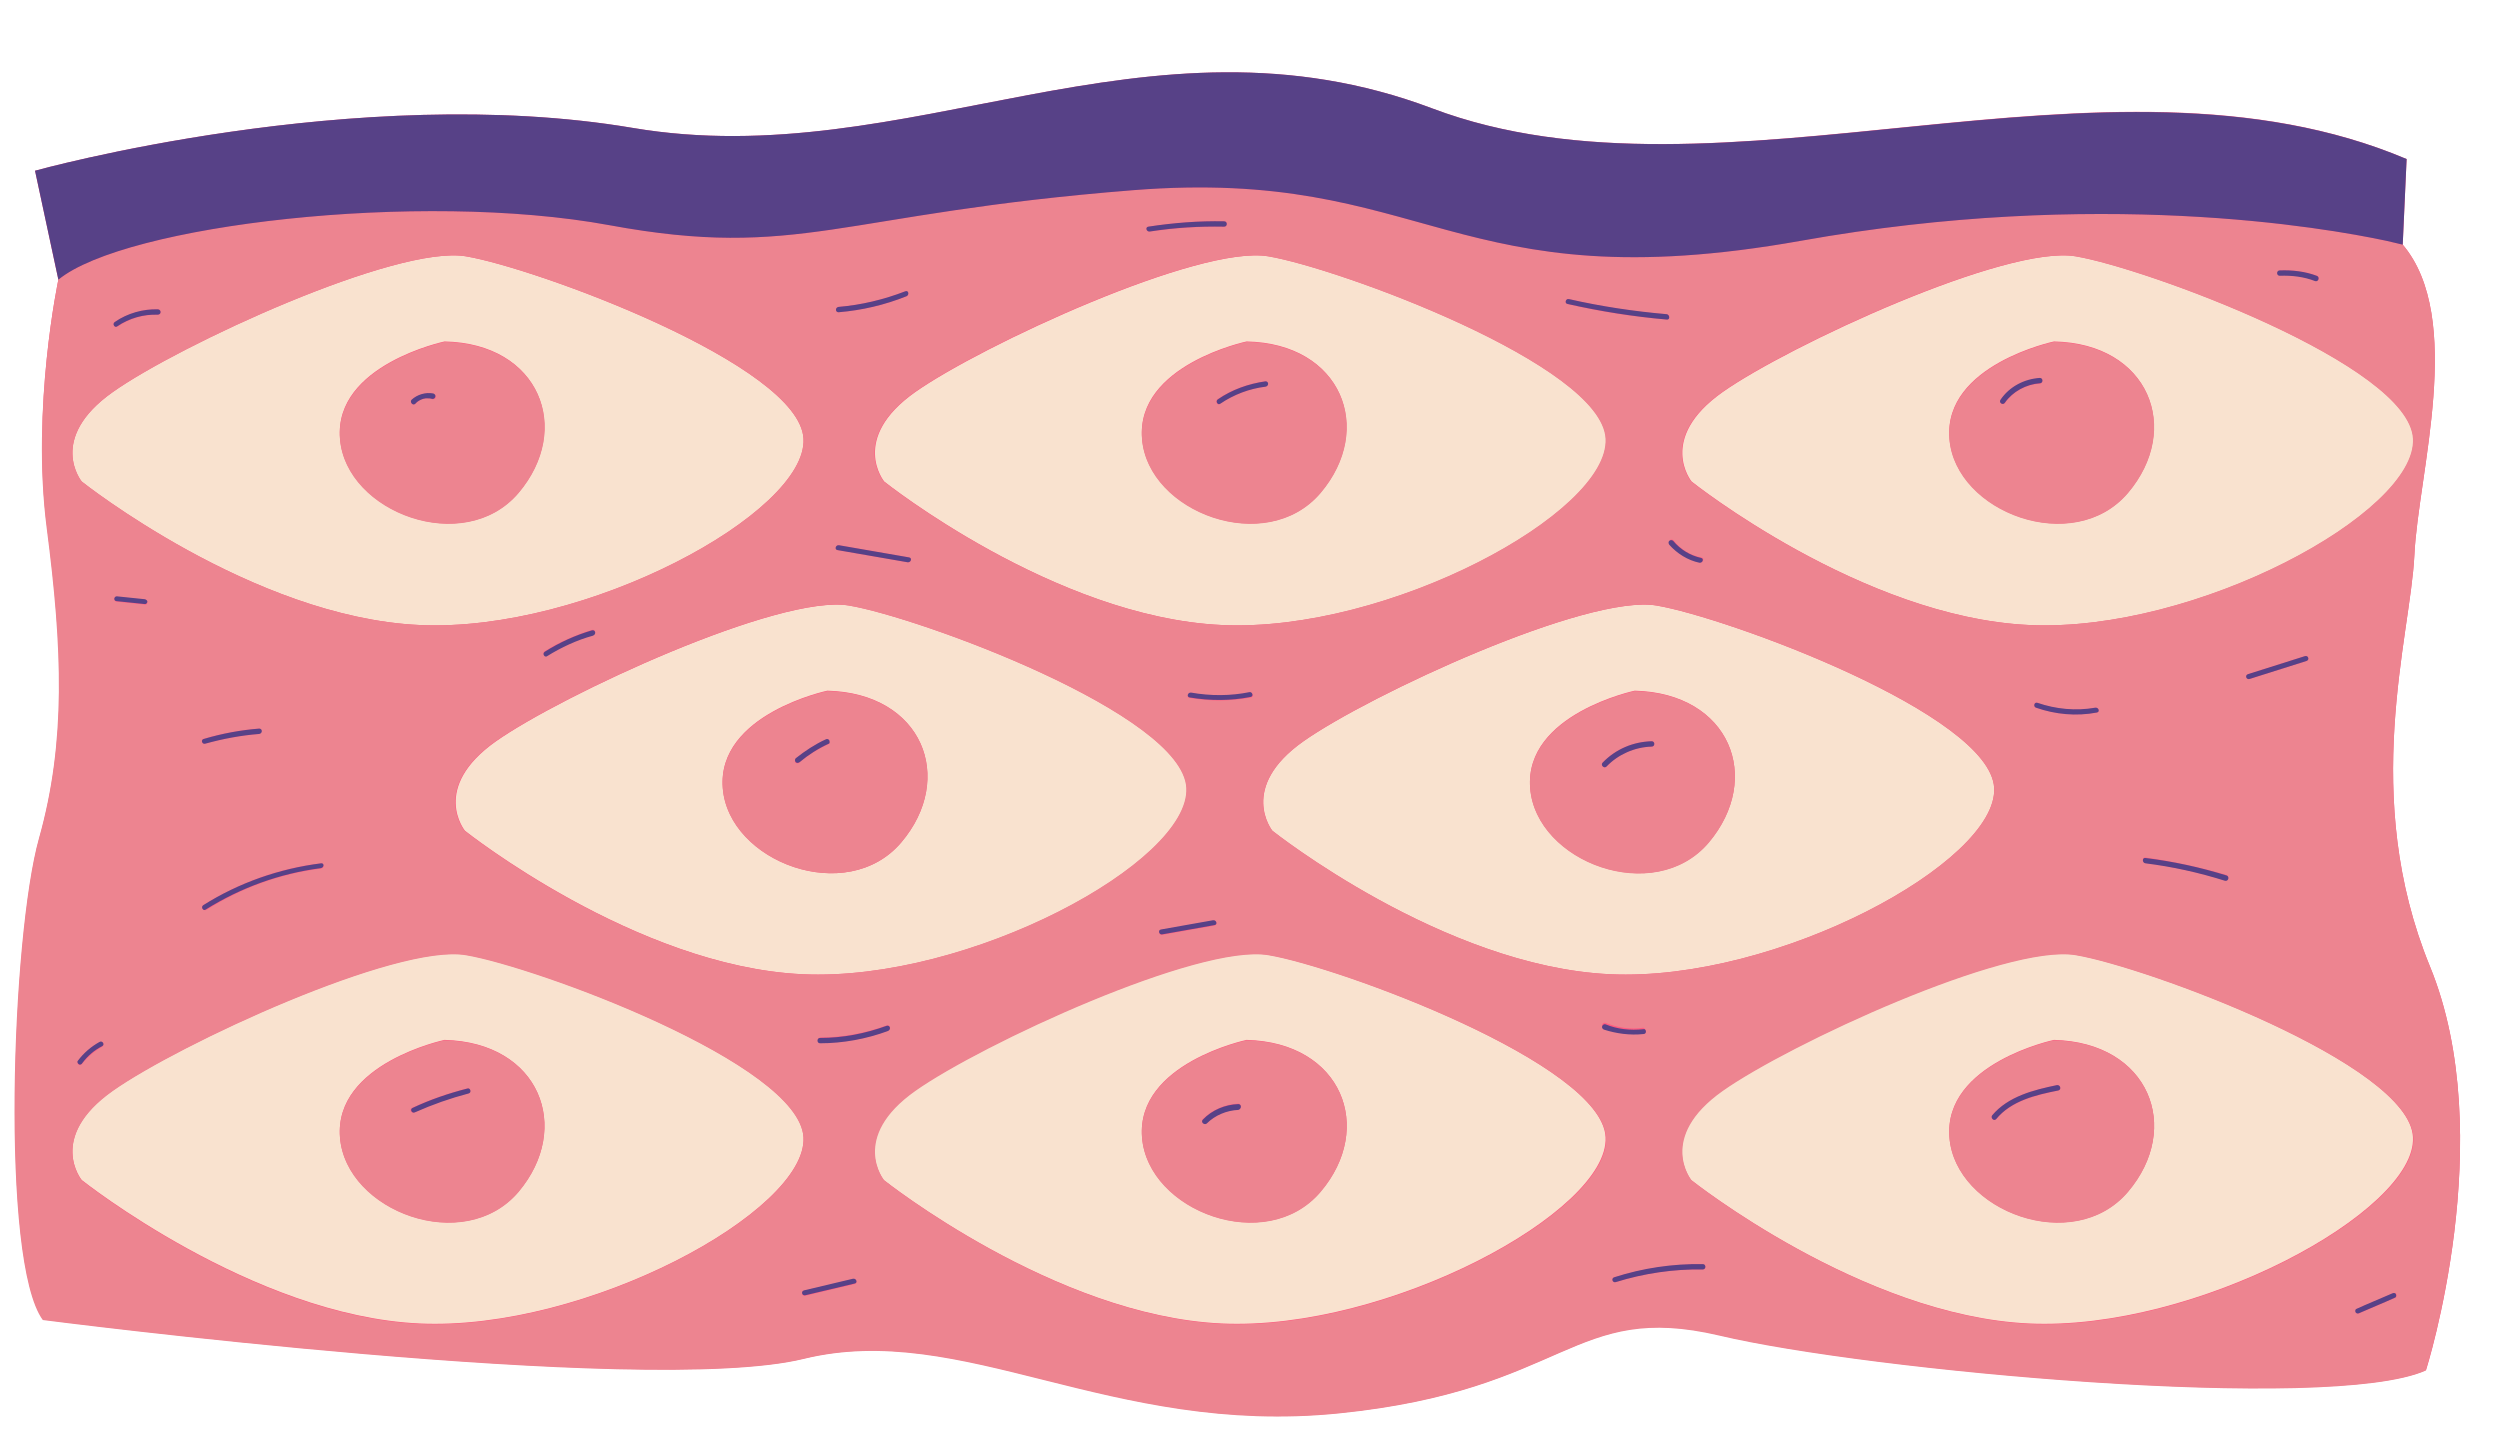
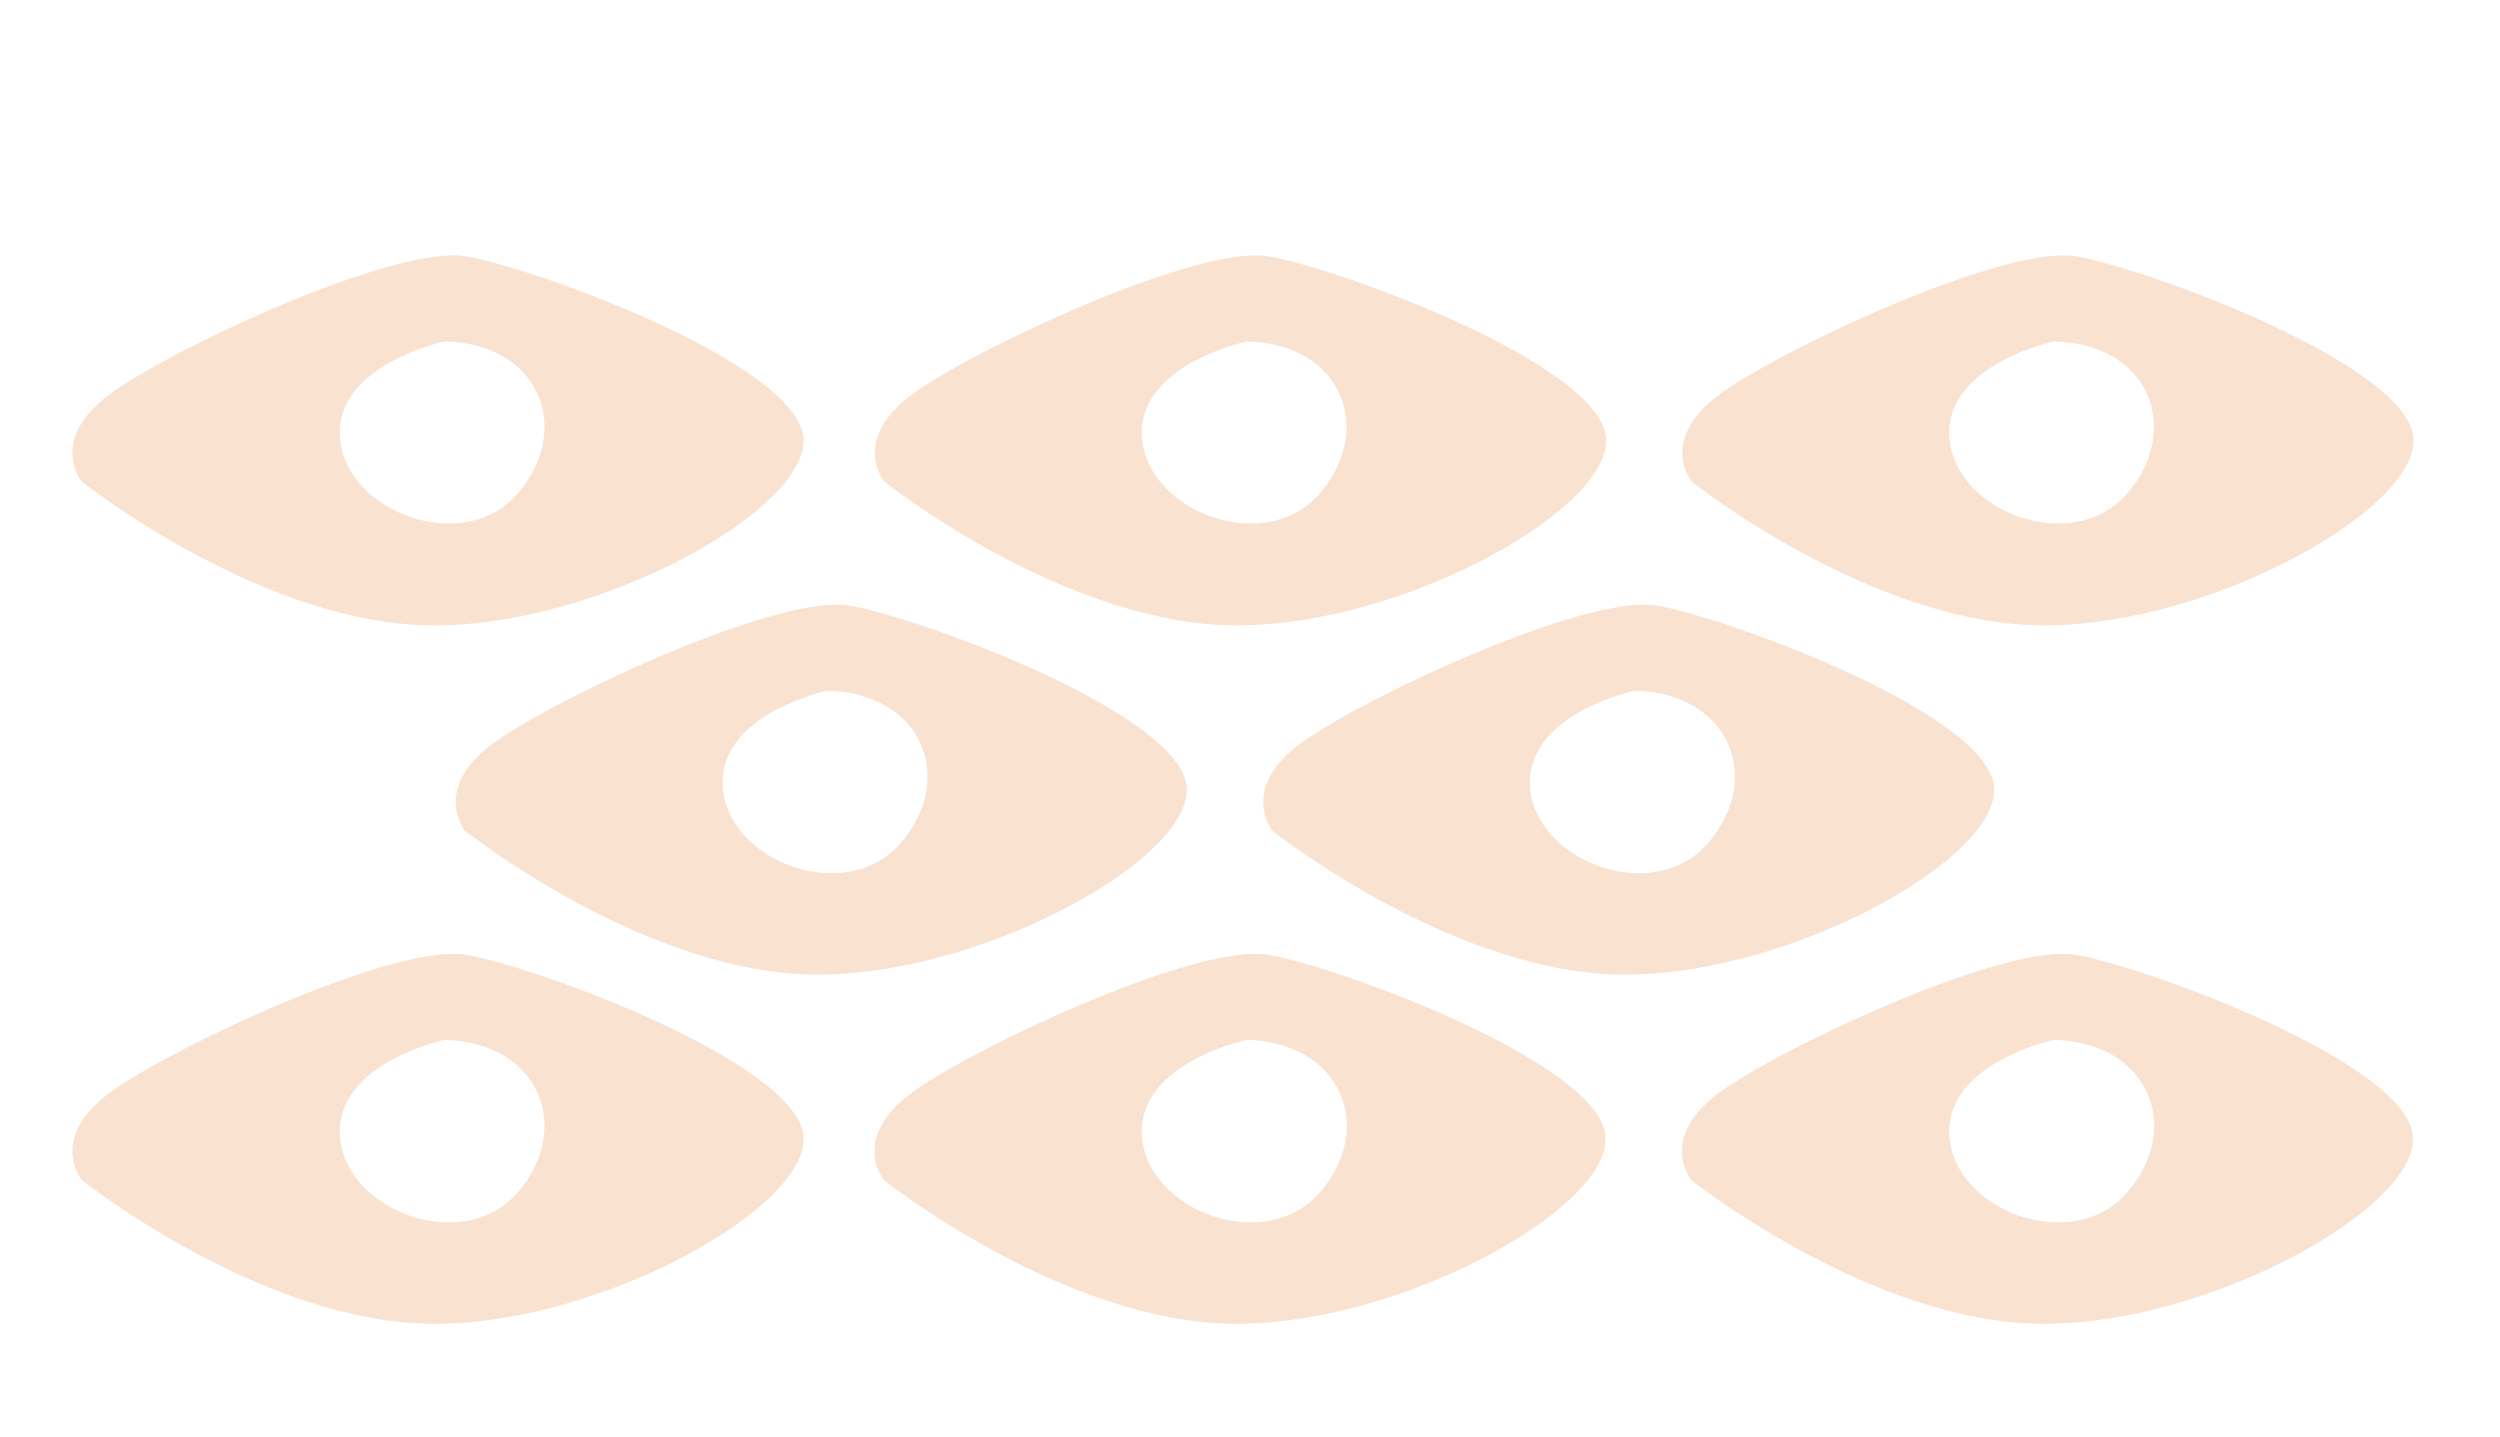
<svg xmlns="http://www.w3.org/2000/svg" height="295.4" preserveAspectRatio="xMidYMid meet" version="1.0" viewBox="-3.0 -14.9 514.0 295.4" width="514.0" zoomAndPan="magnify">
  <g id="change1_1">
-     <path d="M495.8,266.8c-20,8.8-114.9,0-145.2-7.2c-30.3-7.2-31.1,11.2-78.2,16c-47.1,4.8-77.4-19.2-110.1-11.2 s-156.4-8-156.4-8c-8.8-12-6.4-79-0.8-99s4.8-39.1,1.6-63.8C3.4,68.9,9,42.6,9,42.6L4.2,20.2c0,0,66.2-18.4,122.9-8.8 c56.7,9.6,105.3-26.3,164.4-4s138.1-16,200.3,10.4L491,35.4c0,0-1.2-0.3-3.4-0.8l3.4,0.8c12.8,15.2,3.2,47.1,2.4,63.8 c-0.8,16.8-11.2,49.5,3.2,84.6S495.8,266.8,495.8,266.8z" fill="#ff5a80" />
-   </g>
+     </g>
  <g id="change2_1">
    <path d="M83.2,113.6c34.3,1.6,79.8-23.1,79-38.3c-0.8-15.2-55.1-35.1-69.4-37.5S33.7,56.1,20.2,65.7 c-13.6,9.6-6.4,18.4-6.4,18.4S48.9,112,83.2,113.6z M88.4,55.3c19.6,0.4,26.3,18,15.2,31.1c-11.2,13.2-35.5,4-36.7-11.2 C65.7,60.1,88.4,55.3,88.4,55.3z M248.2,113.6c34.3,1.6,79.8-23.1,79-38.3c-0.8-15.2-55.1-35.1-69.4-37.5s-59.1,18.4-72.6,27.9 c-13.6,9.6-6.4,18.4-6.4,18.4S213.8,112,248.2,113.6z M253.3,55.3c19.6,0.4,26.3,18,15.2,31.1c-11.2,13.2-35.5,4-36.7-11.2 C230.6,60.1,253.3,55.3,253.3,55.3z M414.2,113.6c34.3,1.6,79.8-23.1,79-38.3c-0.8-15.2-55.1-35.1-69.4-37.5s-59.1,18.4-72.6,27.9 c-13.6,9.6-6.4,18.4-6.4,18.4S379.8,112,414.2,113.6z M419.3,55.3c19.6,0.4,26.3,18,15.2,31.1c-11.2,13.2-35.5,4-36.7-11.2 C396.6,60.1,419.3,55.3,419.3,55.3z M92.8,181.4c-14.4-2.4-59.1,18.4-72.6,27.9c-13.6,9.6-6.4,18.4-6.4,18.4s35.1,27.9,69.4,29.5 c34.3,1.6,79.8-23.1,79-38.3C161.4,203.8,107.2,183.8,92.8,181.4L92.8,181.4z M103.6,230.1c-11.2,13.2-35.5,4-36.7-11.2 c-1.2-15.2,21.5-20,21.5-20C108,199.4,114.7,217,103.6,230.1z M257.7,181.4c-14.4-2.4-59.1,18.4-72.6,27.9 c-13.6,9.6-6.4,18.4-6.4,18.4s35.1,27.9,69.4,29.5c34.3,1.6,79.8-23.1,79-38.3C326.4,203.8,272.1,183.8,257.7,181.4L257.7,181.4z M268.5,230.1c-11.2,13.2-35.5,4-36.7-11.2c-1.2-15.2,21.5-20,21.5-20C272.9,199.4,279.7,217,268.5,230.1z M423.7,181.4 c-14.4-2.4-59.1,18.4-72.6,27.9c-13.6,9.6-6.4,18.4-6.4,18.4s35.1,27.9,69.4,29.5c34.3,1.6,79.8-23.1,79-38.3 C492.4,203.8,438.1,183.8,423.7,181.4L423.7,181.4z M434.5,230.1c-11.2,13.2-35.5,4-36.7-11.2c-1.2-15.2,21.5-20,21.5-20 C438.9,199.4,445.7,217,434.5,230.1z M241,147.1c-0.8-15.2-55.1-35.1-69.4-37.5s-59.1,18.4-72.6,27.9c-13.6,9.6-6.4,18.4-6.4,18.4 s35.1,27.9,69.4,29.5C196.3,187,241.8,162.3,241,147.1z M182.3,158.3c-11.2,13.2-35.5,4-36.7-11.2c-1.2-15.2,21.5-20,21.5-20 C186.7,127.6,193.5,145.1,182.3,158.3z M407,147.1c-0.8-15.2-55.1-35.1-69.4-37.5s-59.1,18.4-72.6,27.9s-6.4,18.4-6.4,18.4 s35.1,27.9,69.4,29.5C362.3,187,407.8,162.3,407,147.1z M348.3,158.3c-11.2,13.2-35.5,4-36.7-11.2c-1.2-15.2,21.5-20,21.5-20 C352.7,127.6,359.5,145.1,348.3,158.3z" fill="#f9e2cf" />
  </g>
  <g id="change3_1">
-     <path d="M496.6,183.8c-14.4-35.1-4-67.8-3.2-84.6c0.8-16.8,10.4-48.7-2.4-63.8l-3.4-0.8c-12.7-2.7-59.3-10.9-120.3,0 c-71.8,12.8-76.6-15.2-137.3-10.4s-68.6,14.4-107.7,7.2S22.6,31.4,9,42.6c0,0-5.6,26.3-2.4,51.1c3.2,24.7,4,43.9-1.6,63.8 s-8,87,0.8,99c0,0,123.7,16,156.4,8c32.7-8,63,16,110.1,11.2c47.1-4.8,47.9-23.1,78.2-16c30.3,7.2,125.3,16,145.2,7.2 C495.8,266.8,511,218.9,496.6,183.8L496.6,183.8z M465.8,40.7c2.6-0.1,5.2,0.2,7.6,1.1c0.6,0.2,0.4,1.3-0.3,1 c-2.3-0.8-4.8-1.2-7.3-1.1C465.1,41.8,465.1,40.7,465.8,40.7z M351.1,65.7c13.6-9.6,58.3-30.3,72.6-27.9s68.6,22.3,69.4,37.5 c0.8,15.2-44.7,39.9-79,38.3c-34.3-1.6-69.4-29.5-69.4-29.5S337.5,75.3,351.1,65.7z M471.2,121l-11.7,3.7c-0.7,0.2-0.9-0.8-0.3-1 l11.7-3.7C471.6,119.8,471.9,120.8,471.2,121z M454.5,166.1c-5.4-1.6-10.8-2.8-16.4-3.6c-0.7-0.1-0.7-1.2,0-1.1 c5.7,0.8,11.2,2,16.7,3.6C455.4,165.3,455.2,166.3,454.5,166.1z M428.1,131.6c-4.2,0.7-8.5,0.4-12.5-1c-0.6-0.2-0.4-1.3,0.3-1 c3.8,1.4,7.9,1.8,11.9,1C428.5,130.5,428.8,131.5,428.1,131.6z M328,185.4c-34.3-1.6-69.4-29.5-69.4-29.5s-7.2-8.8,6.4-18.4 s58.3-30.3,72.6-27.9s68.6,22.3,69.4,37.5S362.3,187,328,185.4z M335.4,197.1c0,0.3-0.2,0.5-0.5,0.5c-2.7,0.3-5.6,0-8.1-1.1 c-0.3-0.1-0.5-0.4-0.4-0.7c0.1-0.3,0.4-0.5,0.7-0.4c2.5,1,5.2,1.4,7.8,1C335.2,196.6,335.4,196.9,335.4,197.1z M341.1,96.2 c1.4,1.8,3.4,3.1,5.7,3.5c0.7,0.1,0.4,1.2-0.3,1c-2.4-0.5-4.6-1.9-6.1-3.8c-0.2-0.2-0.2-0.5,0-0.8C340.5,96,340.9,96,341.1,96.2z M319.6,46.6c6.6,1.5,13.3,2.6,20.1,3.1c0.7,0.1,0.7,1.1,0,1.1c-6.9-0.6-13.7-1.6-20.4-3.2C318.6,47.5,318.9,46.4,319.6,46.6z M233.1,31.7c5.2-0.8,10.4-1.2,15.6-1.1c0.7,0,0.7,1.1,0,1.1c-5.1-0.1-10.2,0.3-15.3,1C232.7,32.8,232.4,31.8,233.1,31.7z M257.7,37.8c14.4,2.4,68.6,22.3,69.4,37.5c0.8,15.2-44.7,39.9-79,38.3c-34.3-1.6-69.4-29.5-69.4-29.5s-7.2-8.8,6.4-18.4 C198.7,56.1,243.4,35.4,257.7,37.8z M241.6,128.6c-0.7-0.1-0.4-1.1,0.3-1c4,0.7,8,0.6,12-0.1c0.7-0.1,1,0.9,0.3,1 C250,129.3,245.8,129.3,241.6,128.6z M246.7,175.4c-3.6,0.6-7.1,1.3-10.7,1.9c-0.7,0.1-1-0.9-0.3-1c3.6-0.6,7.1-1.3,10.7-1.9 C247.1,174.2,247.4,175.2,246.7,175.4z M169.4,48.2c4.7-0.4,9.3-1.5,13.7-3.2c0.6-0.3,0.9,0.8,0.3,1c-4.5,1.8-9.2,2.9-14,3.3 C168.7,49.3,168.7,48.3,169.4,48.2z M169.5,97.2c4.8,0.8,9.6,1.7,14.4,2.5c0.7,0.1,0.4,1.2-0.3,1c-4.8-0.8-9.6-1.7-14.4-2.5 C168.6,98.1,168.9,97,169.5,97.2z M171.5,109.6c14.4,2.4,68.6,22.3,69.4,37.5c0.8,15.2-44.7,39.9-79,38.3 c-34.3-1.6-69.4-29.5-69.4-29.5s-7.2-8.8,6.4-18.4C112.5,128,157.2,107.2,171.5,109.6z M179.6,197c-4.5,1.7-9.2,2.5-13.9,2.5 c-0.7,0-0.7-1.1,0-1.1c4.7,0,9.3-0.9,13.7-2.5C180,195.8,180.3,196.8,179.6,197z M109,119c3-1.9,6.3-3.3,9.7-4.4 c0.7-0.2,0.9,0.8,0.3,1c-3.3,1-6.5,2.4-9.4,4.2C109,120.3,108.4,119.4,109,119L109,119z M20.6,51.3c2.6-1.7,5.7-2.7,8.9-2.6 c0.7,0,0.7,1.1,0,1.1c-3-0.1-5.9,0.8-8.3,2.4C20.6,52.6,20,51.7,20.6,51.3L20.6,51.3z M20.2,65.7c13.6-9.6,58.3-30.3,72.6-27.9 s68.6,22.3,69.4,37.5c0.8,15.2-44.7,39.9-79,38.3C48.9,112,13.8,84.1,13.8,84.1S6.6,75.3,20.2,65.7z M38.8,171.2 c7.3-4.6,15.6-7.6,24.2-8.6c0.7-0.1,0.7,1,0,1.1c-8.4,1-16.5,4-23.6,8.5C38.8,172.5,38.2,171.5,38.8,171.2z M38.9,137 c3.7-1.1,7.5-1.8,11.3-2.1c0.7-0.1,0.7,1,0,1.1c-3.7,0.3-7.4,1-11.1,2C38.5,138.2,38.2,137.1,38.9,137L38.9,137z M27.3,108.9 c0,0.3-0.2,0.6-0.5,0.5c-1.9-0.2-3.9-0.4-5.8-0.6c-0.3,0-0.5-0.2-0.5-0.5c0-0.3,0.2-0.6,0.5-0.5c1.9,0.2,3.9,0.4,5.8,0.6 C27.1,108.4,27.3,108.6,27.3,108.9z M18,200.3c-1.6,0.9-3,2.1-4.1,3.5c-0.2,0.2-0.5,0.4-0.7,0.2c-0.2-0.1-0.4-0.5-0.2-0.7 c1.2-1.6,2.7-3,4.5-3.9C18.1,199,18.6,199.9,18,200.3z M83.2,257.3c-34.3-1.6-69.4-29.5-69.4-29.5s-7.2-8.8,6.4-18.4 c13.6-9.6,58.3-30.3,72.6-27.9s68.6,22.3,69.4,37.5C163,234.1,117.5,258.9,83.2,257.3z M172.7,249.1c-3.4,0.8-6.7,1.6-10.1,2.4 c-0.7,0.2-1-0.9-0.3-1c3.4-0.8,6.7-1.6,10.1-2.4C173.1,247.9,173.4,248.9,172.7,249.1z M248.2,257.3c-34.3-1.6-69.4-29.5-69.4-29.5 s-7.2-8.8,6.4-18.4c13.6-9.6,58.3-30.3,72.6-27.9c14.4,2.4,68.6,22.3,69.4,37.5C328,234.1,282.5,258.9,248.2,257.3L248.2,257.3z M347.1,246.1c-6.1-0.1-12.1,0.8-17.9,2.6c-0.7,0.2-0.9-0.8-0.3-1c5.9-1.8,12-2.7,18.2-2.7C347.8,245,347.8,246.1,347.1,246.1z M489.5,251.9c-2.5,1.1-5,2.1-7.4,3.2c-0.3,0.1-0.6,0.1-0.7-0.2c-0.1-0.2-0.1-0.6,0.2-0.7c2.5-1.1,5-2.1,7.4-3.2 c0.3-0.1,0.6-0.1,0.7,0.2C489.8,251.4,489.7,251.8,489.5,251.9z M414.2,257.3c-34.3-1.6-69.4-29.5-69.4-29.5s-7.2-8.8,6.4-18.4 c13.6-9.6,58.3-30.3,72.6-27.9s68.6,22.3,69.4,37.5C494,234.1,448.5,258.9,414.2,257.3z M103.6,86.5c11.2-13.2,4.4-30.7-15.2-31.1 c0,0-22.7,4.8-21.5,20C68.1,90.5,92.4,99.6,103.6,86.5z M81.7,67.4c1.2-1.2,2.9-1.7,4.5-1.3c0.3,0.1,0.4,0.4,0.4,0.7 c-0.1,0.3-0.4,0.4-0.7,0.4C85.5,67,85.3,67,84.9,67c-0.1,0-0.2,0-0.3,0c0,0,0,0,0,0c0,0,0,0,0,0c0,0-0.1,0-0.1,0 c-0.2,0-0.3,0.1-0.5,0.1c-0.6,0.2-1.1,0.5-1.6,1C81.9,68.6,81.2,67.8,81.7,67.4z M268.5,86.5c11.2-13.2,4.4-30.7-15.2-31.1 c0,0-22.7,4.8-21.5,20C233,90.5,257.3,99.6,268.5,86.5z M247.3,67.2c2.9-2,6.3-3.2,9.8-3.7c0.7-0.1,0.7,1,0,1.1 c-3.3,0.4-6.5,1.7-9.3,3.5C247.3,68.6,246.8,67.6,247.3,67.2L247.3,67.2z M434.5,86.5c11.2-13.2,4.4-30.7-15.2-31.1 c0,0-22.7,4.8-21.5,20C399,90.5,423.3,99.6,434.5,86.5z M408.3,67.4c1.9-2.7,4.9-4.3,8.1-4.5c0.7,0,0.7,1,0,1.1 c-2.8,0.1-5.6,1.6-7.2,4C408.8,68.5,407.9,67.9,408.3,67.4z M88.4,199c0,0-22.7,4.8-21.5,20c1.2,15.2,25.5,24.3,36.7,11.2 C114.7,217,108,199.4,88.4,199z M93.3,209.9c-3.8,0.9-7.5,2.2-11.1,3.9c-0.6,0.3-1.2-0.6-0.5-0.9c3.6-1.7,7.4-3,11.3-4 C93.7,208.7,94,209.7,93.3,209.9z M253.3,199c0,0-22.7,4.8-21.5,20c1.2,15.2,25.5,24.3,36.7,11.2C279.7,217,272.9,199.4,253.3,199z M251.6,213.2c-2.4,0.1-4.8,1.1-6.5,2.8c-0.5,0.5-1.3-0.3-0.8-0.8c1.9-1.9,4.6-3.1,7.3-3.2C252.3,212.1,252.3,213.1,251.6,213.2z M419.3,199c0,0-22.7,4.8-21.5,20c1.2,15.2,25.5,24.3,36.7,11.2C445.7,217,438.9,199.4,419.3,199z M420.2,209.3 c-4.6,1-9.6,2.1-12.8,5.9c-0.4,0.5-1.2-0.2-0.8-0.8c3.3-3.9,8.5-5.2,13.3-6.2C420.6,208.1,420.9,209.1,420.2,209.3z M182.3,158.3 c11.2-13.2,4.4-30.7-15.2-31.1c0,0-22.7,4.8-21.5,20C146.8,162.3,171.1,171.5,182.3,158.3z M160.6,141.1c1.9-1.6,3.9-2.9,6.2-3.9 c0.3-0.1,0.6-0.1,0.7,0.2c0.1,0.2,0.1,0.6-0.2,0.7c-2.1,1-4.2,2.2-6,3.8c-0.2,0.2-0.5,0.2-0.8,0 C160.4,141.7,160.4,141.3,160.6,141.1z M333.1,127.2c0,0-22.7,4.8-21.5,20c1.2,15.2,25.5,24.3,36.7,11.2 C359.5,145.1,352.7,127.6,333.1,127.2z M336.6,138.6c-3.5,0.1-6.9,1.5-9.3,4.1c-0.5,0.5-1.2-0.3-0.8-0.8c2.6-2.7,6.3-4.3,10.1-4.4 C337.3,137.5,337.3,138.6,336.6,138.6z" fill="#ed8490" />
-   </g>
+     </g>
  <g id="change4_1">
-     <path d="M491.8,17.8L491,35.4c0,0-1.2-0.3-3.4-0.8c-12.7-2.7-59.3-10.9-120.3,0c-71.8,12.8-76.6-15.2-137.3-10.4 s-68.6,14.4-107.7,7.2S22.6,31.4,9,42.6L4.2,20.2c0,0,66.2-18.4,122.9-8.8c56.7,9.6,105.3-26.3,164.4-4S429.6-8.5,491.8,17.8z M63,162.6c-8.6,1.1-16.9,4-24.2,8.6c-0.6,0.4,0,1.3,0.5,0.9c7.2-4.5,15.2-7.4,23.6-8.5C63.7,163.5,63.7,162.5,63,162.6z M39.2,138 c3.6-1,7.3-1.7,11.1-2c0.7-0.1,0.7-1.1,0-1.1c-3.8,0.3-7.6,1-11.3,2.1C38.2,137.1,38.5,138.2,39.2,138L39.2,138z M118.7,114.7 c-3.4,1-6.7,2.5-9.7,4.4c-0.6,0.4,0,1.3,0.5,0.9c2.9-1.8,6.1-3.3,9.4-4.2C119.7,115.5,119.4,114.5,118.7,114.7L118.7,114.7z M183.9,99.7c-4.8-0.8-9.6-1.7-14.4-2.5c-0.7-0.1-1,0.9-0.3,1c4.8,0.8,9.6,1.7,14.4,2.5C184.3,100.8,184.6,99.8,183.9,99.7z M253.9,127.4c-3.9,0.8-8,0.8-12,0.1c-0.7-0.1-1,0.9-0.3,1c4.2,0.7,8.4,0.7,12.5-0.1C254.8,128.3,254.5,127.3,253.9,127.4z M183.4,46c0.6-0.3,0.4-1.3-0.3-1c-4.4,1.7-9,2.8-13.7,3.2c-0.7,0.1-0.7,1.1,0,1.1C174.2,48.9,178.9,47.8,183.4,46z M248.7,30.6 c-5.2-0.1-10.4,0.3-15.6,1.1c-0.7,0.1-0.4,1.1,0.3,1c5.1-0.8,10.2-1.1,15.3-1C249.4,31.7,249.4,30.6,248.7,30.6z M339.7,49.7 c-6.8-0.6-13.5-1.6-20.1-3.1c-0.7-0.2-1,0.9-0.3,1c6.7,1.5,13.5,2.6,20.4,3.2C340.4,50.9,340.3,49.8,339.7,49.7z M346.4,100.8 c0.7,0.1,1-0.9,0.3-1c-2.2-0.5-4.2-1.7-5.7-3.5c-0.2-0.2-0.6-0.2-0.8,0c-0.2,0.2-0.2,0.5,0,0.8C341.8,98.9,344,100.3,346.4,100.8z M427.8,130.6c-4,0.7-8.1,0.3-11.9-1c-0.7-0.2-0.9,0.8-0.3,1c4,1.4,8.3,1.8,12.5,1C428.8,131.5,428.5,130.5,427.8,130.6z M470.9,120 l-11.7,3.7c-0.7,0.2-0.4,1.2,0.3,1l11.7-3.7C471.9,120.8,471.6,119.8,470.9,120z M454.8,165.1c-5.5-1.7-11-2.9-16.7-3.6 c-0.7-0.1-0.7,1,0,1.1c5.6,0.7,11,1.9,16.4,3.6C455.2,166.3,455.4,165.3,454.8,165.1z M473.3,41.8c-2.4-0.9-5-1.2-7.6-1.1 c-0.7,0-0.7,1.1,0,1.1c2.5-0.1,5,0.2,7.3,1.1C473.7,43.1,474,42,473.3,41.8z M29.5,48.7c-3.1-0.1-6.3,0.8-8.9,2.6 c-0.6,0.4,0,1.3,0.5,0.9c2.5-1.7,5.4-2.5,8.3-2.4C30.2,49.8,30.2,48.8,29.5,48.7L29.5,48.7z M179.3,196c-4.4,1.6-9,2.5-13.7,2.5 c-0.7,0-0.7,1.1,0,1.1c4.8,0,9.5-0.9,13.9-2.5C180.3,196.8,180,195.8,179.3,196z M246.4,174.3c-3.6,0.6-7.1,1.3-10.7,1.9 c-0.7,0.1-0.4,1.2,0.3,1c3.6-0.6,7.1-1.3,10.7-1.9C247.4,175.2,247.1,174.2,246.4,174.3z M334.9,197.7c0.3,0,0.5-0.2,0.5-0.5 c0-0.3-0.2-0.6-0.5-0.5c-2.7,0.3-5.4,0-7.8-1c-0.3-0.1-0.6,0.1-0.7,0.4c-0.1,0.3,0.1,0.6,0.4,0.7C329.3,197.6,332.1,198,334.9,197.7 z M172.4,248c-3.4,0.8-6.7,1.6-10.1,2.4c-0.7,0.2-0.4,1.2,0.3,1c3.4-0.8,6.7-1.6,10.1-2.4C173.4,248.9,173.1,247.9,172.4,248z M17.5,199.3c-1.8,1-3.3,2.3-4.5,3.9c-0.2,0.2,0,0.6,0.2,0.7c0.3,0.2,0.6,0,0.7-0.2c1.1-1.5,2.5-2.7,4.1-3.5 C18.6,199.9,18.1,199,17.5,199.3z M26.8,108.3c-1.9-0.2-3.9-0.4-5.8-0.6c-0.3,0-0.5,0.3-0.5,0.5c0,0.3,0.2,0.5,0.5,0.5 c1.9,0.2,3.9,0.4,5.8,0.6c0.3,0,0.5-0.3,0.5-0.5C27.3,108.6,27.1,108.4,26.8,108.3z M347.1,245c-6.2-0.1-12.3,0.8-18.2,2.7 c-0.7,0.2-0.4,1.2,0.3,1c5.8-1.8,11.9-2.7,17.9-2.6C347.8,246.1,347.8,245,347.1,245z M488.9,251c-2.5,1.1-5,2.1-7.4,3.2 c-0.3,0.1-0.3,0.5-0.2,0.7c0.2,0.3,0.5,0.3,0.7,0.2c2.5-1.1,5-2.1,7.4-3.2c0.3-0.1,0.3-0.5,0.2-0.7 C489.5,250.9,489.2,250.9,488.9,251z M82.4,68.1c0.4-0.5,1-0.8,1.6-1c0.2,0,0.3-0.1,0.5-0.1c0,0,0.1,0,0.1,0c0,0,0,0,0,0 c0,0,0,0,0,0c0.1,0,0.2,0,0.3,0c0.4,0,0.6,0,0.9,0.1c0.3,0.1,0.6-0.1,0.7-0.4c0.1-0.3-0.1-0.6-0.4-0.7c-1.6-0.3-3.3,0.2-4.5,1.3 C81.2,67.8,81.9,68.6,82.4,68.1z M167.5,137.3c-0.2-0.3-0.5-0.3-0.7-0.2c-2.2,1-4.3,2.4-6.2,3.9c-0.2,0.2-0.2,0.6,0,0.8 c0.2,0.2,0.5,0.2,0.8,0c1.8-1.5,3.8-2.8,6-3.8C167.6,138,167.6,137.6,167.5,137.3z M257.2,63.5c-3.5,0.5-6.9,1.7-9.8,3.7 c-0.6,0.4,0,1.3,0.5,0.9c2.8-1.9,6-3.1,9.3-3.5C257.9,64.5,257.9,63.5,257.2,63.5L257.2,63.5z M326.5,141.9 c-0.5,0.5,0.3,1.3,0.8,0.8c2.4-2.5,5.8-4,9.3-4.1c0.7,0,0.7-1.1,0-1.1C332.8,137.6,329.2,139.1,326.5,141.9z M409.2,67.9 c1.6-2.3,4.4-3.8,7.2-4c0.7,0,0.7-1.1,0-1.1c-3.2,0.2-6.3,1.8-8.1,4.5C407.9,67.9,408.8,68.5,409.2,67.9z M419.9,208.2 c-4.8,1-10,2.3-13.3,6.2c-0.4,0.5,0.3,1.3,0.8,0.8c3.1-3.8,8.2-5,12.8-5.9C420.9,209.1,420.6,208.1,419.9,208.2z M251.6,212.1 c-2.7,0.1-5.4,1.2-7.3,3.2c-0.5,0.5,0.3,1.2,0.8,0.8c1.7-1.7,4.1-2.7,6.5-2.8C252.3,213.1,252.3,212.1,251.6,212.1z M93.1,208.9 c-3.9,1-7.7,2.3-11.3,4c-0.6,0.3-0.1,1.2,0.5,0.9c3.6-1.6,7.3-2.9,11.1-3.9C94,209.7,93.7,208.7,93.1,208.9z" fill="#574187" />
-   </g>
+     </g>
</svg>